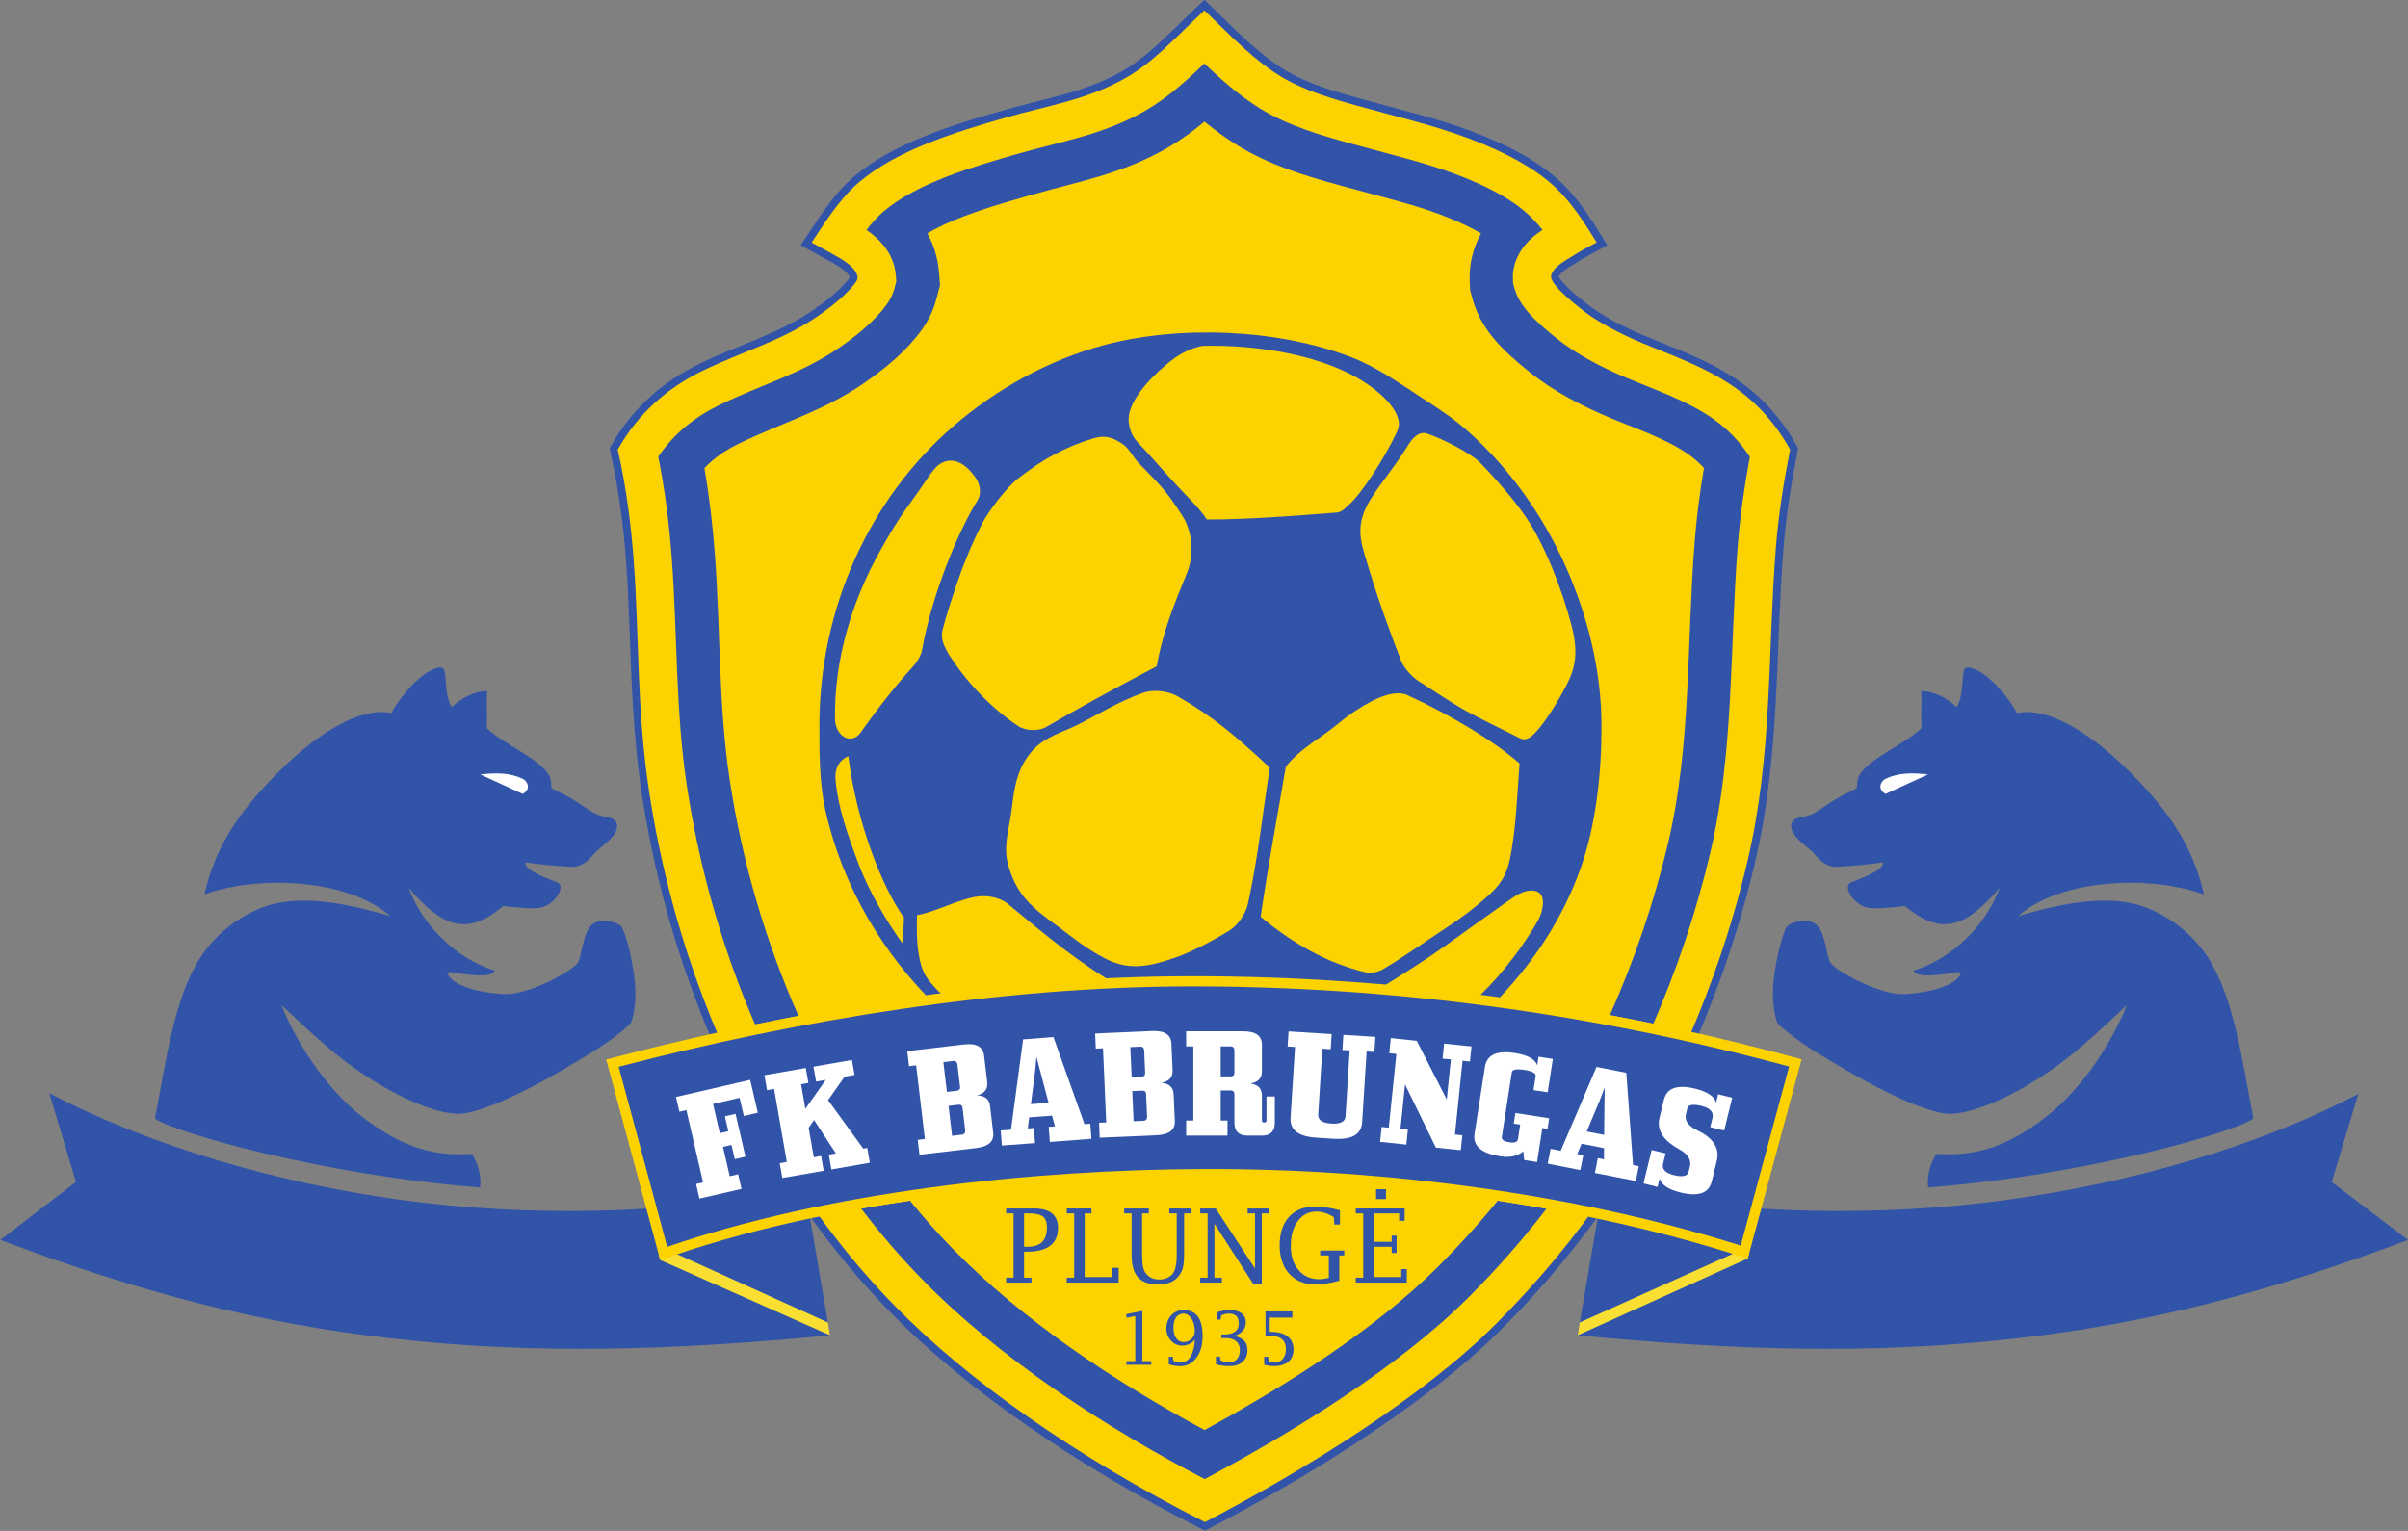
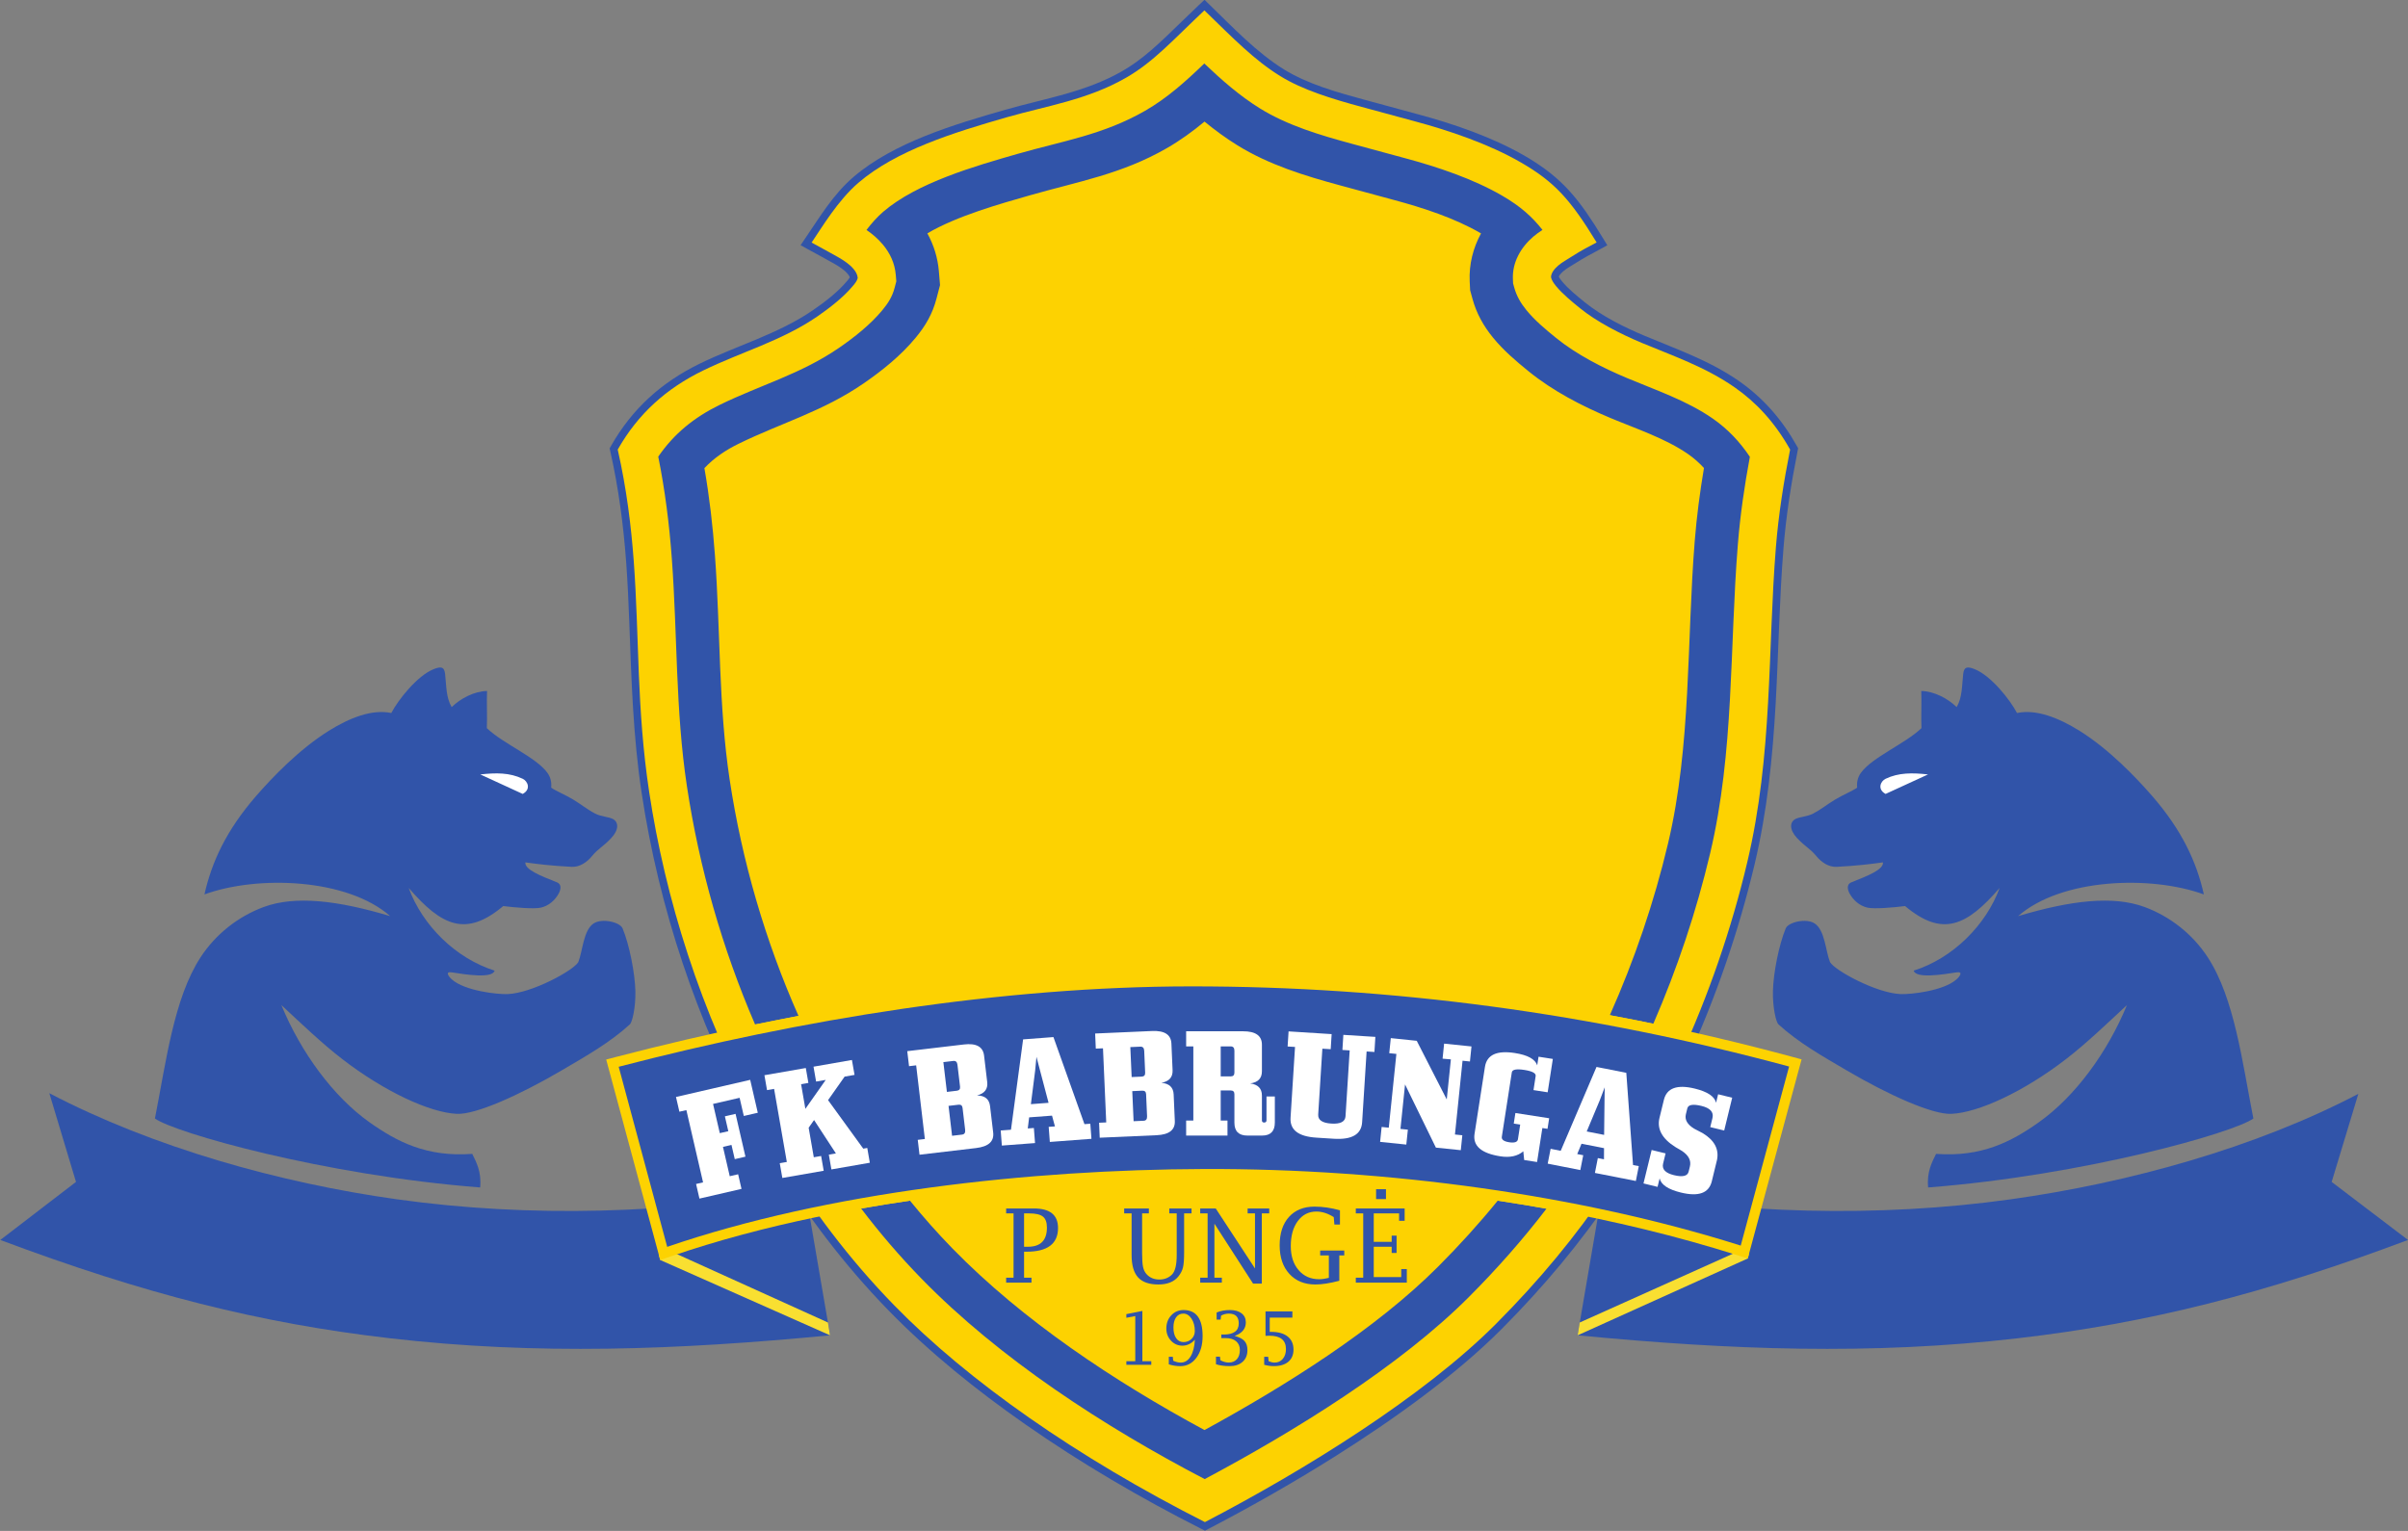
<svg xmlns="http://www.w3.org/2000/svg" width="567pt" height="360.6pt" viewBox="0 0 567 360.6" version="1.1">
  <rect x="0" y="0" width="567" height="360.6" fill="#808080" stroke="none" />
  <defs>
    <clipPath id="clip1">
      <path d="M 143 0 L 424 0 L 424 360.602 L 143 360.602 Z M 143 0 " />
    </clipPath>
  </defs>
  <g id="surface1">
    <g clip-path="url(#clip1)" clip-rule="nonzero">
      <path style=" stroke:none;fill-rule:evenodd;fill:rgb(19.214%,32.935%,66.209%);fill-opacity:1;" d="M 367.047 65.141 C 367.219 65.543 367.52 65.922 367.781 66.246 C 369.238 68.031 371.363 69.738 373.156 71.191 C 377.191 74.469 382.484 77.094 387.285 79.109 C 395.004 82.344 402.539 84.926 409.492 89.77 C 415.23 93.766 419.672 98.926 423.078 105.012 L 423.398 105.59 L 423.27 106.242 C 421.77 113.793 420.566 121.418 419.949 129.098 C 418.973 141.27 418.789 153.488 418.109 165.68 C 417.395 178.422 416.121 191.031 413.172 203.473 C 409.371 219.523 403.953 235.152 397.09 250.148 C 392.176 260.871 386.605 271.223 380.039 281.027 C 372.305 292.574 363.336 303.254 353.527 313.094 C 348.016 318.621 341.922 323.68 335.699 328.387 C 328.879 333.547 321.773 338.363 314.547 342.926 C 304.801 349.066 294.758 354.793 284.547 360.109 L 283.727 360.539 L 282.902 360.121 C 268.559 352.855 254.57 344.672 241.383 335.461 C 229.996 327.512 218.922 318.617 209.215 308.656 C 198.797 297.965 189.812 286.086 182.047 273.348 C 180.32 270.52 178.781 267.59 177.191 264.684 C 164.062 240.645 155.176 213.863 151.086 186.785 C 149.047 173.332 148.684 160.105 148.176 146.555 C 148.004 141.816 147.785 137.074 147.438 132.344 C 146.785 123.547 145.641 114.895 143.699 106.285 L 143.547 105.605 L 143.891 105 C 148.863 96.254 155.762 90.055 164.773 85.652 C 173.594 81.348 183.297 78.656 191.438 73.051 C 194.18 71.164 197.309 68.773 199.438 66.207 C 199.637 65.965 199.934 65.641 200.109 65.32 C 200.004 65.016 199.789 64.73 199.594 64.496 C 198.805 63.555 197.555 62.766 196.504 62.156 C 194.434 60.965 192.316 59.863 190.23 58.707 L 188.512 57.75 L 189.617 56.121 C 193.09 51.02 196.215 45.758 200.965 41.684 C 210.449 33.543 224.742 29.289 236.672 25.867 C 246.129 23.156 255.551 21.742 264.242 16.754 C 265.379 16.105 266.469 15.395 267.527 14.633 C 269.992 12.863 272.254 10.824 274.461 8.738 C 277.109 6.223 279.699 3.637 282.363 1.129 L 283.617 -0.047 L 284.848 1.152 C 290.285 6.434 295.906 12.375 302.379 16.383 C 307.852 19.773 314.906 21.766 321.09 23.441 C 325.305 24.586 329.516 25.742 333.73 26.875 C 342.27 29.168 351.449 32.309 359.121 36.766 C 368.164 42.016 372.047 47.27 377.48 56.16 L 378.465 57.77 L 376.812 58.676 C 374.871 59.734 372.996 60.691 371.129 61.895 C 370.141 62.535 368.945 63.16 368.059 63.922 C 367.812 64.133 367.199 64.738 367.047 65.141 Z M 367.047 65.141 " />
    </g>
    <path style=" stroke:none;fill-rule:evenodd;fill:rgb(99.219%,82.422%,0.392%);fill-opacity:1;" d="M 145.453 105.891 C 150.258 97.43 156.883 91.508 165.562 87.27 C 174.461 82.926 184.129 80.27 192.461 74.531 C 195.281 72.59 198.629 70 200.82 67.352 C 201.324 66.742 201.77 66.234 201.969 65.48 C 201.898 64.629 201.465 63.93 200.973 63.344 C 200.105 62.305 198.82 61.422 197.398 60.598 C 195.32 59.398 193.266 58.336 191.105 57.133 C 193.477 53.648 197.289 47.199 202.129 43.047 C 210.996 35.445 224.488 31.23 237.164 27.594 C 246.363 24.957 256.051 23.531 265.137 18.312 C 271.691 14.551 276.309 9.293 283.594 2.441 C 290.484 9.133 295.328 14.129 301.434 17.91 C 306.742 21.199 313.656 23.289 320.621 25.18 C 324.938 26.348 329.277 27.539 333.266 28.609 C 341.004 30.688 350.562 33.871 358.219 38.32 C 366.129 42.914 369.789 47.023 375.949 57.098 C 373.992 58.168 372.504 58.871 370.156 60.387 C 368.977 61.148 367.797 61.777 366.891 62.559 C 365.859 63.441 365.172 64.477 365.215 65.344 C 365.406 66.059 365.805 66.668 366.387 67.379 C 367.871 69.199 370.254 71.152 372.023 72.586 C 375.906 75.738 381.34 78.562 386.59 80.766 C 393.742 83.766 401.438 86.348 408.465 91.246 C 413.438 94.707 417.879 99.402 421.508 105.891 C 419.988 113.539 418.777 121.227 418.156 128.953 C 416.219 153.133 417.422 177.742 411.426 203.059 C 407.672 218.914 402.32 234.395 395.449 249.402 C 390.664 259.852 385.215 270.074 378.547 280.027 C 371.223 290.961 362.469 301.578 352.254 311.824 C 335.258 328.875 307.266 346.258 283.715 358.516 C 253.715 343.316 227.984 325.344 210.504 307.402 C 199.855 296.477 191.051 284.668 183.586 272.414 C 181.848 269.57 180.344 266.707 178.77 263.82 C 164.836 238.309 156.605 211.309 152.855 186.516 C 149.879 166.832 150.547 150.047 149.23 132.211 C 148.609 123.809 147.547 115.172 145.453 105.891 Z M 145.453 105.891 " />
    <path style=" stroke:none;fill-rule:evenodd;fill:rgb(19.214%,32.935%,66.209%);fill-opacity:1;" d="M 204.027 54.16 C 205.441 55.133 206.746 56.242 207.863 57.578 C 209.59 59.637 210.695 62.027 210.922 64.727 L 211.051 66.262 L 210.66 67.754 C 210.094 69.918 209.129 71.406 207.738 73.086 C 204.934 76.469 201.172 79.445 197.555 81.934 C 188.602 88.094 179.027 90.695 169.504 95.344 C 163.438 98.305 158.684 102.176 154.996 107.559 C 156.594 115.488 157.594 123.461 158.191 131.551 C 159.52 149.527 159.031 167.246 161.742 185.172 C 164.641 204.352 170.062 223.391 177.797 241.309 C 181.195 240.609 184.605 239.934 188.02 239.289 C 180.172 221.586 174.691 202.703 171.812 183.652 C 169.172 166.211 169.645 148.375 168.344 130.801 C 167.84 123.914 167.047 117.059 165.863 110.262 C 168.145 107.855 170.836 106.027 173.969 104.496 C 184.09 99.559 193.789 96.891 203.328 90.32 C 207.773 87.262 212.129 83.754 215.578 79.582 C 217.938 76.738 219.566 73.941 220.512 70.332 L 221.344 67.152 L 221.07 63.875 C 220.805 60.691 219.863 57.695 218.363 54.965 C 225.359 50.832 235.609 47.984 242.449 46.02 C 253.922 42.734 264.047 41.043 274.68 34.938 C 277.898 33.09 280.836 30.957 283.621 28.641 C 286.07 30.648 288.621 32.523 291.34 34.207 C 298.805 38.832 307.191 41.398 315.602 43.68 C 319.836 44.824 324.059 45.984 328.297 47.121 C 335.059 48.938 342.516 51.367 348.594 54.895 C 348.637 54.922 348.684 54.949 348.73 54.977 C 346.871 58.391 345.879 62.238 346.062 66.242 L 346.164 68.359 L 346.723 70.398 C 347.656 73.812 349.305 76.766 351.531 79.496 C 354.008 82.531 356.922 85.016 359.945 87.469 C 365.641 92.094 372.43 95.609 379.172 98.441 C 385.156 100.953 392.188 103.266 397.512 106.973 C 398.887 107.934 400.117 109.027 401.223 110.238 C 400.266 115.934 399.512 121.664 399.051 127.422 C 397.16 150.988 398.254 175.523 392.773 198.637 C 389.48 212.527 384.863 226.078 379.062 239.117 C 382.48 239.754 385.895 240.426 389.301 241.129 C 394.922 228.168 399.422 214.742 402.68 200.984 C 408.367 176.988 407.246 152.609 409.203 128.234 C 409.758 121.309 410.762 114.426 412.031 107.598 C 409.695 104.094 406.855 101.074 403.336 98.617 C 397.199 94.348 389.953 91.922 383.113 89.051 C 377.328 86.625 371.23 83.516 366.359 79.562 C 363.93 77.59 361.406 75.492 359.426 73.059 C 358.102 71.438 357.102 69.746 356.547 67.715 L 356.281 66.758 L 356.238 65.766 C 356.051 61.801 358.109 58.254 361.039 55.738 C 361.746 55.129 362.465 54.629 363.199 54.152 C 360.773 51.07 358.039 48.605 353.711 46.09 C 346.891 42.129 338.516 39.324 330.934 37.285 C 326.715 36.152 322.488 34.996 318.27 33.852 C 310.941 31.863 303.191 29.57 296.699 25.551 C 291.895 22.574 287.652 18.848 283.57 14.953 C 279.27 19.102 274.855 23.094 269.609 26.105 C 259.766 31.758 250.238 33.195 239.641 36.234 C 229.547 39.129 215.949 43.031 207.98 49.867 C 206.547 51.098 205.242 52.574 204.027 54.16 Z M 202.77 284.656 C 207.152 290.418 211.863 295.926 216.938 301.133 C 235.367 320.051 260.062 336.074 283.664 348.387 C 304.754 337.148 329.594 321.828 345.887 305.48 C 352.402 298.949 358.531 292.023 364.141 284.699 C 360.324 284.016 356.496 283.383 352.664 282.805 C 348.273 288.207 343.59 293.367 338.676 298.293 C 323.863 313.156 302.59 326.465 283.621 336.836 C 262.473 325.418 240.848 311.082 224.23 294.027 C 220.734 290.438 217.414 286.688 214.262 282.805 C 210.434 283.363 206.598 283.98 202.77 284.656 Z M 202.77 284.656 " />
-     <path style=" stroke:none;fill-rule:evenodd;fill:rgb(19.214%,32.935%,66.209%);fill-opacity:1;" d="M 318.129 84.121 C 324.176 86.465 329.172 90.031 334.531 93.527 C 338.453 96.082 342.176 98.48 345.656 101.582 C 356.109 110.891 364.445 122.977 369.859 136.215 C 374.27 146.992 377.094 158.785 377.094 171.125 C 377.094 182.32 375.773 194.363 372.203 204.414 C 368.027 216.164 361.598 225.895 353.324 234.754 C 336.465 252.801 311.445 263.219 284.922 263.219 C 260.035 263.219 237.254 253.297 220.672 237.129 C 207.965 224.738 198.41 208.906 194.371 190.938 C 192.945 184.594 192.938 177.699 192.938 170.93 C 192.938 143.059 204.84 117.488 224.266 100.566 C 234.328 91.805 246.715 84.828 259.973 81.281 C 277.805 76.512 301.004 77.488 318.129 84.121 Z M 318.129 84.121 " />
    <path style=" stroke:none;fill-rule:evenodd;fill:rgb(99.219%,82.422%,0.392%);fill-opacity:1;" d="M 230.215 117.793 C 225.449 125.348 219.277 140.664 217.09 153.191 C 216.93 154.074 216.258 155.586 214.871 157.113 C 210.785 161.617 206.801 166.676 202.59 172.617 C 201.855 173.648 200.84 174.062 199.852 173.945 C 198.211 173.754 196.641 171.945 196.609 169.234 C 196.461 156.043 200.148 142.352 207.32 129.586 C 208.52 127.449 210.07 124.734 211.891 121.969 C 213.355 119.746 215.047 117.492 216.469 115.473 C 218.027 113.258 218.941 111.621 220.43 110.035 C 221.477 108.922 223.387 108.016 225.438 108.777 C 227.355 109.488 228.547 110.969 229.492 112.203 C 231.055 114.234 231.004 116.547 230.215 117.793 Z M 230.215 117.793 " />
    <path style=" stroke:none;fill-rule:evenodd;fill:rgb(99.219%,82.422%,0.392%);fill-opacity:1;" d="M 257.449 103.25 C 250.617 105.344 245.516 108.195 239.762 112.664 C 237.059 114.758 232.758 120.34 231.211 123.398 C 228.629 128.48 226.727 133.227 225.023 138.305 C 224.004 141.352 222.902 144.629 221.922 148.414 C 221.371 150.512 222.469 152.609 223.621 154.449 C 227.758 160.914 233.641 166.957 239.742 171.012 C 241.594 172.242 244.648 172.195 246.191 171.305 C 253.539 167.055 262.266 162.207 272.355 156.945 C 273.684 149.316 276.285 142.707 279.57 134.754 C 280.203 133.219 280.699 130.68 280.527 128.195 C 280.355 125.715 279.52 123.285 278.695 121.977 C 277.402 119.918 275.902 117.613 274.328 115.695 C 272.305 113.23 270.156 111.211 268.172 109.125 C 266.848 107.73 265.891 105.688 264.523 104.727 C 262.176 103.078 260.309 102.375 257.449 103.25 Z M 257.449 103.25 " />
    <path style=" stroke:none;fill-rule:evenodd;fill:rgb(99.219%,82.422%,0.392%);fill-opacity:1;" d="M 277.492 164.109 C 275.305 162.832 271.785 162.211 268.977 163.238 C 263.156 165.371 258.879 168.082 254.145 170.52 C 251.305 171.98 248.898 172.566 245.797 174.504 C 243.719 175.801 242.031 177.871 240.953 179.844 C 239.91 181.754 239.449 183.574 239.203 184.504 C 238.613 187.102 238.465 188.543 238.273 190.238 C 237.82 194.211 236.355 198.562 237.117 202.523 C 237.426 204.113 238.027 206.031 238.949 207.91 C 239.809 209.656 241.066 211.371 242.406 212.754 C 244.621 215.035 246.93 216.57 249.703 218.664 C 252.652 220.898 255.871 223.52 260.316 225.816 C 266.148 228.832 271.219 227.48 277.051 225.441 C 280.254 224.32 285.145 221.848 289.379 219.25 C 291.512 217.941 293.281 215.312 293.855 212.867 C 296.215 202.082 297.535 190.094 298.977 180.797 C 290.367 172.77 285.449 168.746 277.492 164.109 Z M 277.492 164.109 " />
-     <path style=" stroke:none;fill-rule:evenodd;fill:rgb(99.219%,82.422%,0.392%);fill-opacity:1;" d="M 296.836 215.949 C 298.566 204.055 300.73 192.523 302.762 180.629 C 305.355 177.086 309.703 174.574 313.18 171.945 C 315.129 170.477 316.57 169.141 318.512 167.844 C 321.434 165.902 327.547 161.965 331.406 163.73 C 341.633 168.406 352.297 174.891 357.801 179.832 C 357.18 188.211 356.969 194.996 355.617 201.93 C 354.52 207.559 352.133 209.582 347.934 213.117 C 344.727 215.82 341.059 218.184 337.246 220.734 C 333.438 223.285 329.484 226.023 325.715 228.27 C 324.609 228.926 322.844 229.328 321.598 229.031 C 311.969 226.766 303.867 221.742 296.836 215.949 Z M 296.836 215.949 " />
    <path style=" stroke:none;fill-rule:evenodd;fill:rgb(99.219%,82.422%,0.392%);fill-opacity:1;" d="M 331.695 104.656 C 327.867 110.758 325.672 112.953 322.754 117.539 C 318.867 123.664 320.508 127.855 321.734 132.012 C 324.199 140.379 326.84 147.656 329.93 155.719 C 330.387 156.918 332.148 159.227 333.988 160.402 C 337.555 162.684 341.27 165.199 344.441 167.012 C 348.797 169.492 352.594 171.18 357.812 173.859 C 358.961 174.445 359.938 174.047 360.977 173.094 C 362.996 171.238 365.66 167.18 367.922 163.113 C 370.34 158.75 372.102 155.137 370.023 147.254 C 367.766 138.684 363.754 128.348 359.285 121.773 C 356.422 117.551 351.887 112.426 348.371 108.84 C 346.434 106.867 339.93 103.438 336.004 102.113 C 334.199 101.504 332.699 103.055 331.695 104.656 Z M 331.695 104.656 " />
    <path style=" stroke:none;fill-rule:evenodd;fill:rgb(99.219%,82.422%,0.392%);fill-opacity:1;" d="M 317.602 118.93 C 320.445 116.426 325.711 108.434 328.703 102.219 C 329.391 100.801 329.684 99.832 329.051 98.113 C 327.992 95.25 324.984 92.668 322.871 91.121 C 312.422 83.473 295.598 81.145 283.09 81.465 C 280.691 81.977 278.211 83.016 275.734 84.973 C 271.547 88.281 267.66 92.363 266.195 96.371 C 265.098 99.375 266.289 102.109 267.238 103.387 C 267.855 104.223 268.785 105.125 269.926 106.371 C 271.395 107.977 273.219 110.055 275.188 112.25 C 279.434 116.984 282.371 119.551 284.172 122.355 C 293.105 122.391 304.684 121.535 314.617 120.73 C 316.004 120.621 316.605 119.801 317.602 118.93 Z M 317.602 118.93 " />
-     <path style=" stroke:none;fill-rule:evenodd;fill:rgb(99.219%,82.422%,0.392%);fill-opacity:1;" d="M 199.746 178.098 C 201.711 193.914 207.852 209.277 212.859 216.125 C 212.82 218.52 212.504 219.777 212.469 222.172 C 208.816 217.082 204.57 210.012 201.977 203.016 C 199.629 196.684 197.422 190.602 196.762 183.957 C 196.379 180.066 198.402 178.746 199.746 178.098 Z M 199.746 178.098 " />
    <path style=" stroke:none;fill-rule:evenodd;fill:rgb(99.219%,82.422%,0.392%);fill-opacity:1;" d="M 215.922 215.539 C 215.84 219.238 215.852 221.934 216.309 224.648 C 216.578 226.281 217.039 228.617 218.398 230.488 C 220.41 233.258 222.516 234.855 224.52 236.809 C 232.805 244.875 241.848 249.145 249.828 253.012 C 256.426 256.211 261.73 254.934 269.738 251.922 C 269.469 246.555 266.699 239.93 264.41 232.82 C 253.789 226.664 246.559 220.555 237.277 212.867 C 235.805 211.645 233.004 210.816 230.309 211.148 C 225.836 211.703 219.887 214.977 215.922 215.539 Z M 215.922 215.539 " />
    <path style=" stroke:none;fill-rule:evenodd;fill:rgb(99.219%,82.422%,0.392%);fill-opacity:1;" d="M 354.777 212.438 C 350.742 215.254 344.484 219.781 340.66 222.527 C 335.859 225.973 330.254 229.508 325.426 232.5 C 324.09 233.332 322.645 233.953 321.656 234.953 C 319.445 237.191 319.648 236.973 317.031 240.27 C 314.246 243.781 311.629 247.262 309.344 251.055 C 308.906 251.785 311.055 253.898 313.258 254.336 C 315.066 254.695 317.945 254.359 320.598 253.336 C 331.805 248.059 340.766 241.941 348.414 234.531 C 354.023 229.094 358.926 222.488 362.203 216.703 C 363.223 214.895 364.105 211.113 362.148 210.109 C 361.102 209.574 359.672 209.641 357.996 210.395 C 356.996 210.848 355.914 211.641 354.777 212.438 Z M 354.777 212.438 " />
    <path style=" stroke:none;fill-rule:evenodd;fill:rgb(99.219%,82.422%,0.392%);fill-opacity:1;" d="M 266.852 258.324 C 271.117 259.539 279.539 260.469 284.047 260.637 C 291.52 260.914 298.703 259.871 306.238 258.059 C 308.094 257.613 308.516 256.727 306.953 256.293 C 301.016 254.656 293.184 253.703 286.402 253.555 C 279.461 253.402 272.547 254.609 266.504 255.906 C 263.695 256.508 264.551 257.668 266.852 258.324 Z M 266.852 258.324 " />
    <path style=" stroke:none;fill-rule:evenodd;fill:rgb(19.214%,32.935%,66.209%);fill-opacity:1;" d="M 11.613 257.492 C 36.086 270.301 65.926 278.633 93.465 282.484 C 125.078 286.902 157.555 285.828 189.629 280.457 L 195.465 314.516 C 159.379 317.992 126.379 319.211 91.809 315.215 C 61.102 311.664 33.902 304.75 0.07 292.062 L 17.895 278.387 Z M 11.613 257.492 " />
    <path style=" stroke:none;fill-rule:evenodd;fill:rgb(19.214%,32.935%,66.209%);fill-opacity:1;" d="M 555.309 257.645 C 530.84 270.453 501.004 278.637 473.465 282.484 C 441.844 286.902 409.371 285.828 377.297 280.457 L 371.465 314.516 C 407.547 317.992 440.547 319.211 475.113 315.215 C 505.82 311.664 533.172 304.75 567.004 292.062 L 549.027 278.387 Z M 555.309 257.645 " />
    <path style=" stroke:none;fill-rule:evenodd;fill:rgb(97.656%,87.5%,19.214%);fill-opacity:1;" d="M 155.488 293.625 L 194.953 311.504 L 195.445 314.52 L 155.461 296.785 L 155.109 295.5 Z M 155.488 293.625 " />
    <path style=" stroke:none;fill-rule:evenodd;fill:rgb(97.656%,87.5%,19.214%);fill-opacity:1;" d="M 411.434 293.777 L 371.969 311.504 L 371.477 314.52 L 411.535 296.426 L 411.789 295.488 Z M 411.434 293.777 " />
    <path style=" stroke:none;fill-rule:evenodd;fill:rgb(99.219%,82.422%,0.392%);fill-opacity:1;" d="M 155.461 296.785 L 142.738 249.559 L 145.074 248.949 C 166.898 243.266 189.062 238.656 211.371 235.359 C 234.195 231.984 257.363 229.949 280.449 229.938 C 328.23 229.91 375.777 236.43 421.895 248.898 L 424.211 249.523 L 411.535 296.426 L 409.152 295.668 C 380.438 286.582 349.633 281.379 319.637 279.078 C 307.633 278.156 295.59 277.703 283.551 277.746 C 264.73 277.809 245.82 278.906 227.129 281.105 C 203.906 283.84 180.027 288.344 157.883 295.953 Z M 155.461 296.785 " />
    <path style=" stroke:none;fill-rule:evenodd;fill:rgb(19.214%,32.935%,66.209%);fill-opacity:1;" d="M 157.102 293.684 L 145.68 251.266 C 188.609 240.086 235.965 232.359 280.449 232.332 C 327.805 232.305 375.027 238.707 421.27 251.211 L 409.879 293.387 C 372.105 281.434 326.68 275.203 283.547 275.348 C 242.426 275.488 194.781 280.742 157.102 293.684 Z M 157.102 293.684 " />
    <path style=" stroke:none;fill-rule:evenodd;fill:rgb(19.214%,32.935%,66.209%);fill-opacity:1;" d="M 36.48 263.453 C 41.043 266.773 76.152 276.82 113.062 279.695 C 113.414 275.996 112.152 273.734 111.195 271.785 C 100.531 272.57 93.539 268.984 86.941 264.297 C 78.465 258.27 70.832 247.875 66.254 236.738 C 70.965 241.117 75.816 245.773 80.609 249.469 C 90.426 257.039 101.129 262.066 107.59 262.355 C 112.012 262.551 122.172 258.027 132.172 252.168 C 138.031 248.73 143.594 245.59 148.316 241.277 C 148.879 240.766 149.699 237.246 149.609 233.449 C 149.504 229.18 148.215 222.586 146.598 218.668 C 145.996 217.207 141.738 216.18 139.746 217.531 C 137.367 219.145 137.219 223.934 136.172 226.613 C 135.012 228.598 125.301 233.895 119.586 234.145 C 117.152 234.254 109.469 233.398 106.422 230.715 C 105.652 230.039 104.695 228.77 106.371 229.031 C 109.801 229.574 115.961 230.523 116.465 228.621 C 107.277 225.738 99.43 217.91 96.234 209.148 C 104.023 218.164 109.715 220.773 118.496 213.414 C 121.172 213.754 125.738 214.148 127.324 213.793 C 129.215 213.371 130.719 212.027 131.574 210.422 C 131.98 209.66 132.387 208.316 131.129 207.816 C 127.176 206.25 123.527 204.809 123.703 203.125 C 126.434 203.504 129.859 203.934 134.602 204.176 C 136.496 204.27 138.211 203.078 139.367 201.676 C 140.961 199.754 141.969 199.488 143.93 197.391 C 145.77 195.422 145.68 193.637 144.32 192.91 C 143.355 192.398 141.508 192.348 140.148 191.637 C 138.246 190.645 136.871 189.473 134.93 188.305 C 133.164 187.242 131.031 186.383 129.781 185.527 C 129.91 184.332 129.656 183.078 128.902 182.039 C 126.215 178.324 118.539 175.238 114.633 171.508 C 114.754 168.891 114.566 165.371 114.684 162.754 C 111.684 162.805 108.441 164.504 106.352 166.547 C 105.012 164.285 105.117 161.535 104.801 158.699 C 104.609 156.984 103.734 156.961 102.074 157.629 C 98.254 159.164 93.785 164.797 92.137 167.941 C 87.578 166.984 82.309 169.082 77.414 172.137 C 70.484 176.465 64.141 183.07 60.273 187.527 C 53.246 195.625 49.848 203.074 48.141 210.672 C 60.668 206.102 81.762 206.879 91.879 215.785 C 79.551 212.098 69.539 210.883 62.09 213.637 C 56.102 215.852 50.762 220.027 47.191 225.535 C 40.922 235.195 39.098 250.18 36.48 263.453 Z M 36.48 263.453 " />
    <path style=" stroke:none;fill-rule:evenodd;fill:rgb(100%,100%,100%);fill-opacity:1;" d="M 113.09 182.41 L 123.078 187 C 125.09 185.922 124.285 184.004 123.078 183.434 C 119.973 181.957 116.781 182.004 113.09 182.41 Z M 113.09 182.41 " />
    <path style=" stroke:none;fill-rule:evenodd;fill:rgb(19.214%,32.935%,66.209%);fill-opacity:1;" d="M 530.59 263.453 C 526.031 266.773 490.922 276.82 454.008 279.695 C 453.66 275.996 454.922 273.734 455.879 271.785 C 466.539 272.57 473.535 268.984 480.133 264.297 C 488.613 258.27 496.246 247.875 500.82 236.738 C 496.109 241.117 491.254 245.773 486.465 249.469 C 476.648 257.039 465.949 262.066 459.48 262.355 C 455.059 262.551 444.898 258.027 434.906 252.168 C 429.047 248.73 423.48 245.59 418.758 241.277 C 418.195 240.766 417.371 237.246 417.465 233.449 C 417.566 229.18 418.859 222.586 420.477 218.668 C 421.078 217.207 425.34 216.18 427.324 217.531 C 429.703 219.145 429.855 223.934 430.902 226.613 C 432.062 228.598 441.773 233.895 447.492 234.145 C 449.922 234.254 457.602 233.398 460.652 230.715 C 461.422 230.039 462.379 228.77 460.703 229.031 C 457.27 229.574 451.117 230.523 450.609 228.621 C 459.797 225.738 467.641 217.91 470.84 209.148 C 463.051 218.164 457.355 220.773 448.578 213.414 C 445.902 213.754 441.336 214.148 439.754 213.793 C 437.863 213.371 436.355 212.027 435.496 210.422 C 435.094 209.66 434.684 208.316 435.949 207.816 C 439.895 206.25 443.547 204.809 443.371 203.125 C 440.637 203.504 437.215 203.934 432.469 204.176 C 430.574 204.27 428.867 203.078 427.711 201.676 C 426.113 199.754 425.102 199.488 423.141 197.391 C 421.301 195.422 421.395 193.637 422.754 192.91 C 423.719 192.398 425.566 192.348 426.926 191.637 C 428.824 190.645 430.203 189.473 432.145 188.305 C 433.91 187.242 436.039 186.383 437.297 185.527 C 437.164 184.332 437.414 183.078 438.172 182.039 C 440.863 178.324 448.535 175.238 452.438 171.508 C 452.324 168.891 452.504 165.371 452.391 162.754 C 455.387 162.805 458.633 164.504 460.723 166.547 C 462.059 164.285 461.953 161.535 462.27 158.699 C 462.465 156.984 463.34 156.961 464.996 157.629 C 468.824 159.164 473.289 164.797 474.934 167.941 C 479.496 166.984 484.762 169.082 489.66 172.137 C 496.59 176.465 502.93 183.07 506.797 187.527 C 513.824 195.625 517.227 203.074 518.934 210.672 C 506.406 206.102 485.312 206.879 475.195 215.785 C 487.523 212.098 497.535 210.883 504.98 213.637 C 510.973 215.852 516.309 220.027 519.883 225.535 C 526.152 235.195 527.977 250.18 530.59 263.453 Z M 530.59 263.453 " />
    <path style=" stroke:none;fill-rule:evenodd;fill:rgb(100%,100%,100%);fill-opacity:1;" d="M 453.984 182.41 L 443.992 187 C 441.988 185.922 442.789 184.004 443.992 183.434 C 447.102 181.957 450.297 182.004 453.984 182.41 Z M 453.984 182.41 " />
    <path style=" stroke:none;fill-rule:evenodd;fill:rgb(19.214%,32.935%,66.209%);fill-opacity:1;" d="M 241.133 294.828 L 241.133 300.945 L 242.879 300.945 L 242.879 302.113 L 236.91 302.113 L 236.91 300.945 L 238.656 300.945 L 238.656 285.801 L 236.91 285.801 L 236.91 284.645 L 243.453 284.645 C 245.352 284.645 246.77 285.027 247.715 285.797 C 248.66 286.562 249.129 287.715 249.129 289.246 C 249.129 291.102 248.508 292.496 247.27 293.43 C 246.035 294.363 244.172 294.828 241.688 294.828 Z M 241.133 293.66 L 242.047 293.66 C 243.535 293.66 244.652 293.281 245.398 292.527 C 246.145 291.77 246.512 290.645 246.512 289.141 C 246.512 287.91 246.199 287.051 245.566 286.551 C 244.941 286.051 243.844 285.801 242.289 285.801 L 241.133 285.801 Z M 241.133 293.66 " />
-     <path style=" stroke:none;fill-rule:evenodd;fill:rgb(19.214%,32.935%,66.209%);fill-opacity:1;" d="M 263.402 302.113 L 251.184 302.113 L 251.184 300.945 L 252.93 300.945 L 252.93 285.801 L 251.184 285.801 L 251.184 284.645 L 256.996 284.645 L 256.996 285.801 L 255.402 285.801 L 255.402 300.805 L 261.953 300.805 L 261.953 298.621 L 263.402 298.621 Z M 263.402 302.113 " />
    <path style=" stroke:none;fill-rule:evenodd;fill:rgb(19.214%,32.935%,66.209%);fill-opacity:1;" d="M 266.453 285.801 L 264.703 285.801 L 264.703 284.645 L 270.52 284.645 L 270.52 285.801 L 268.926 285.801 L 268.926 295.098 C 268.926 296.609 269.004 297.715 269.145 298.406 C 269.289 299.098 269.566 299.668 269.977 300.117 C 270.738 300.961 271.742 301.379 272.996 301.379 C 274.195 301.379 275.184 300.984 275.965 300.199 C 276.703 299.457 277.074 297.934 277.074 295.617 L 277.074 285.801 L 275.324 285.801 L 275.324 284.645 L 280.566 284.645 L 280.566 285.801 L 278.82 285.801 L 278.82 294.98 C 278.82 296.602 278.73 297.781 278.555 298.523 C 278.379 299.266 278.016 299.973 277.465 300.656 C 276.449 301.918 274.883 302.547 272.758 302.547 C 270.586 302.547 268.988 301.992 267.973 300.875 C 266.961 299.762 266.453 298.008 266.453 295.605 Z M 266.453 285.801 " />
    <path style=" stroke:none;fill-rule:evenodd;fill:rgb(19.214%,32.935%,66.209%);fill-opacity:1;" d="M 295.051 302.336 L 285.953 288.23 L 285.953 300.945 L 287.703 300.945 L 287.703 302.113 L 282.605 302.113 L 282.605 300.945 L 284.352 300.945 L 284.352 285.801 L 282.605 285.801 L 282.605 284.645 L 286.262 284.645 L 295.508 298.773 L 295.508 285.801 L 293.773 285.801 L 293.773 284.645 L 298.859 284.645 L 298.859 285.801 L 297.113 285.801 L 297.113 302.336 Z M 295.051 302.336 " />
    <path style=" stroke:none;fill-rule:evenodd;fill:rgb(19.214%,32.935%,66.209%);fill-opacity:1;" d="M 315.359 301.672 C 313.133 302.258 311.262 302.547 309.738 302.547 C 307.164 302.547 305.121 301.715 303.598 300.051 C 302.078 298.387 301.316 296.145 301.316 293.328 C 301.316 290.488 302.047 288.262 303.504 286.637 C 304.965 285.02 306.969 284.207 309.523 284.207 C 310.488 284.207 311.473 284.281 312.469 284.426 C 313.469 284.57 314.48 284.789 315.512 285.082 L 315.512 288.422 L 314.203 288.422 L 314.051 286.676 C 313.352 286.234 312.664 285.906 311.984 285.691 C 311.301 285.473 310.629 285.367 309.969 285.367 C 308.156 285.367 306.695 286.109 305.59 287.602 C 304.484 289.09 303.934 291.066 303.934 293.52 C 303.934 295.855 304.547 297.738 305.773 299.164 C 307.004 300.594 308.609 301.309 310.609 301.309 C 311.254 301.309 312.016 301.203 312.895 300.988 L 312.895 295.703 L 310.855 295.703 L 310.855 294.547 L 316.527 294.547 L 316.527 295.703 L 315.359 295.703 Z M 315.359 301.672 " />
    <path style=" stroke:none;fill-rule:evenodd;fill:rgb(19.214%,32.935%,66.209%);fill-opacity:1;" d="M 331.254 302.113 L 319.246 302.113 L 319.246 300.945 L 320.992 300.945 L 320.992 285.801 L 319.246 285.801 L 319.246 284.645 L 330.746 284.645 L 330.746 287.547 L 329.438 287.547 L 329.438 285.801 L 323.469 285.801 L 323.469 292.504 L 327.691 292.504 L 327.691 291.043 L 328.848 291.043 L 328.848 295.121 L 327.691 295.121 L 327.691 293.66 L 323.469 293.66 L 323.469 300.805 L 329.945 300.805 L 329.945 298.914 L 331.254 298.914 Z M 331.254 302.113 " />
    <path style=" stroke:none;fill-rule:evenodd;fill:rgb(19.214%,32.935%,66.209%);fill-opacity:1;" d="M 324.02 282.434 L 326.348 282.434 L 326.348 280.105 L 324.02 280.105 Z M 324.02 282.434 " />
    <path style=" stroke:none;fill-rule:evenodd;fill:rgb(19.214%,32.935%,66.209%);fill-opacity:1;" d="M 268.988 308.777 L 268.988 320.621 L 271.09 320.621 L 271.09 321.461 L 265.219 321.461 L 265.219 320.621 L 267.316 320.621 L 267.316 309.98 L 265.219 310.391 L 265.219 309.531 Z M 268.988 308.777 " />
    <path style=" stroke:none;fill-rule:evenodd;fill:rgb(19.214%,32.935%,66.209%);fill-opacity:1;" d="M 281.359 315.559 C 280.93 316.023 280.473 316.371 279.98 316.605 C 279.492 316.84 278.973 316.957 278.422 316.957 C 277.359 316.957 276.465 316.566 275.73 315.789 C 275.004 315.004 274.633 314.051 274.633 312.926 C 274.633 311.672 275.02 310.633 275.797 309.809 C 276.562 308.98 277.531 308.566 278.695 308.566 C 280.191 308.566 281.309 309.078 282.051 310.102 C 282.797 311.121 283.172 312.656 283.172 314.699 C 283.172 316.805 282.68 318.512 281.703 319.82 C 280.73 321.129 279.465 321.785 277.898 321.785 C 277.461 321.785 277.016 321.75 276.566 321.676 C 276.121 321.605 275.672 321.5 275.215 321.359 L 275.215 319.574 L 276.152 319.574 L 276.254 320.508 C 276.559 320.652 276.859 320.758 277.152 320.832 C 277.445 320.906 277.73 320.945 278.012 320.945 C 278.965 320.945 279.734 320.473 280.328 319.523 C 280.914 318.578 281.258 317.258 281.359 315.559 Z M 281.336 313.512 C 281.336 312.348 281.074 311.375 280.555 310.586 C 280.035 309.801 279.391 309.406 278.629 309.406 C 277.91 309.406 277.344 309.699 276.926 310.285 C 276.512 310.871 276.305 311.668 276.305 312.68 C 276.305 313.742 276.516 314.582 276.941 315.195 C 277.363 315.809 277.938 316.117 278.66 316.117 C 279.426 316.117 280.062 315.867 280.57 315.371 C 281.078 314.871 281.336 314.254 281.336 313.512 Z M 281.336 313.512 " />
    <path style=" stroke:none;fill-rule:evenodd;fill:rgb(19.214%,32.935%,66.209%);fill-opacity:1;" d="M 286.32 321.336 L 286.32 319.551 L 287.262 319.551 L 287.363 320.391 C 287.691 320.574 288.02 320.707 288.352 320.797 C 288.684 320.887 289.016 320.934 289.348 320.934 C 290.148 320.934 290.777 320.668 291.246 320.137 C 291.715 319.605 291.945 318.883 291.945 317.973 C 291.945 317.098 291.648 316.414 291.059 315.918 C 290.469 315.422 289.656 315.176 288.617 315.176 L 287.578 315.176 L 287.578 314.336 L 288.137 314.336 C 289.32 314.336 290.211 314.113 290.797 313.676 C 291.387 313.238 291.684 312.578 291.684 311.703 C 291.684 310.938 291.488 310.363 291.102 309.98 C 290.715 309.598 290.129 309.406 289.348 309.406 C 289.027 309.406 288.715 309.449 288.406 309.527 C 288.102 309.605 287.809 309.723 287.523 309.883 L 287.414 310.824 L 286.473 310.824 L 286.473 309.145 C 286.922 308.953 287.406 308.809 287.926 308.711 C 288.449 308.617 289.008 308.566 289.602 308.566 C 290.762 308.566 291.676 308.824 292.348 309.344 C 293.016 309.863 293.352 310.566 293.352 311.465 C 293.352 312.211 293.133 312.852 292.695 313.387 C 292.258 313.922 291.598 314.348 290.715 314.664 C 291.797 314.949 292.566 315.348 293.031 315.859 C 293.496 316.375 293.727 317.09 293.727 318.012 C 293.727 319.168 293.352 320.086 292.598 320.762 C 291.844 321.438 290.828 321.777 289.547 321.777 C 288.922 321.777 288.34 321.738 287.805 321.664 C 287.266 321.594 286.773 321.484 286.32 321.336 Z M 286.32 321.336 " />
    <path style=" stroke:none;fill-rule:evenodd;fill:rgb(19.214%,32.935%,66.209%);fill-opacity:1;" d="M 297.672 321.461 L 297.672 319.578 L 298.609 319.578 L 298.715 320.621 C 299.215 320.836 299.684 320.945 300.109 320.945 C 300.914 320.945 301.562 320.652 302.055 320.066 C 302.547 319.48 302.797 318.711 302.797 317.766 C 302.797 316.711 302.469 315.922 301.816 315.398 C 301.172 314.875 300.191 314.613 298.891 314.613 C 298.652 314.613 298.352 314.625 297.984 314.648 L 297.984 308.887 L 304.312 308.887 L 304.312 310.352 L 298.977 310.352 L 298.977 313.707 L 299.305 313.707 C 300.984 313.707 302.281 314.066 303.199 314.797 C 304.113 315.523 304.574 316.555 304.574 317.883 C 304.574 319.113 304.164 320.07 303.352 320.754 C 302.535 321.434 301.398 321.777 299.934 321.777 C 299.223 321.777 298.465 321.672 297.672 321.461 Z M 297.672 321.461 " />
    <path style=" stroke:none;fill-rule:evenodd;fill:rgb(100%,100%,100%);fill-opacity:1;" d="M 172.238 269.672 L 170.234 270.133 L 171.828 277.047 L 173.805 276.59 L 174.598 280.031 L 164.695 282.316 L 163.902 278.875 L 165.547 278.496 L 161.617 261.473 L 159.973 261.852 L 159.172 258.379 L 176.645 254.348 L 178.434 262.098 L 175.141 262.855 L 174.152 258.578 L 167.898 260.02 L 169.488 266.902 L 171.492 266.441 L 170.684 262.941 L 173.199 262.359 L 175.527 272.441 L 173.012 273.023 Z M 172.238 269.672 " />
    <path style=" stroke:none;fill-rule:evenodd;fill:rgb(100%,100%,100%);fill-opacity:1;" d="M 195.16 271.965 L 196.824 271.676 L 191.684 263.812 L 190.41 265.625 L 191.621 272.582 L 193.348 272.281 L 193.953 275.762 L 184.215 277.457 L 183.605 273.98 L 185.27 273.688 L 182.273 256.477 L 180.609 256.766 L 179.996 253.258 L 189.738 251.559 L 190.348 255.07 L 188.629 255.371 L 189.637 261.18 L 194.434 254.359 L 192.164 254.754 L 191.555 251.246 L 200.598 249.668 L 201.215 253.18 L 198.879 253.586 L 194.98 259.125 L 203.27 270.555 L 204.211 270.391 L 204.812 273.871 L 195.766 275.445 Z M 195.16 271.965 " />
    <path style=" stroke:none;fill-rule:evenodd;fill:rgb(100%,100%,100%);fill-opacity:1;" d="M 224.18 267.523 L 226.527 267.246 C 227.098 267.18 227.34 266.801 227.258 266.109 L 226.652 260.984 C 226.586 260.395 226.262 260.137 225.695 260.203 L 223.348 260.48 Z M 222.129 250.172 L 222.961 257.188 L 225.305 256.91 C 225.879 256.844 226.129 256.512 226.055 255.926 L 225.449 250.801 C 225.367 250.129 225.047 249.828 224.477 249.895 Z M 213.629 247.59 L 226.953 246.016 C 229.883 245.668 231.469 246.543 231.715 248.637 L 232.453 254.859 C 232.648 256.504 231.844 257.559 230.047 258.02 C 231.902 258.047 232.93 258.883 233.121 260.531 L 233.859 266.75 C 234.105 268.844 232.766 270.066 229.84 270.41 L 216.512 271.984 L 216.098 268.48 L 217.773 268.281 L 215.723 250.93 L 214.047 251.129 Z M 213.629 247.59 " />
    <path style=" stroke:none;fill-rule:evenodd;fill:rgb(100%,100%,100%);fill-opacity:1;" d="M 242.738 260.074 L 246.902 259.758 L 244.879 252.09 L 244.051 248.918 L 243.742 252.176 Z M 243.715 269.238 L 235.902 269.828 L 235.633 266.277 L 238.051 266.094 L 240.906 244.816 L 248.047 244.273 L 255.352 264.785 L 256.73 264.68 L 256.996 268.234 L 247.199 268.973 L 246.93 265.422 L 248.402 265.312 L 247.715 262.777 L 242.328 263.184 L 242.004 265.793 L 243.441 265.688 Z M 243.715 269.238 " />
    <path style=" stroke:none;fill-rule:evenodd;fill:rgb(100%,100%,100%);fill-opacity:1;" d="M 266.922 264.09 L 269.281 263.984 C 269.855 263.961 270.129 263.602 270.094 262.906 L 269.867 257.75 C 269.844 257.156 269.547 256.875 268.969 256.898 L 266.609 257.004 Z M 266.152 246.633 L 266.465 253.691 L 268.824 253.586 C 269.398 253.562 269.672 253.25 269.645 252.66 L 269.422 247.504 C 269.387 246.832 269.09 246.504 268.516 246.531 Z M 257.867 243.434 L 271.27 242.844 C 274.215 242.715 275.734 243.703 275.828 245.809 L 276.102 252.066 C 276.176 253.723 275.297 254.715 273.469 255.043 C 275.32 255.207 276.281 256.117 276.355 257.773 L 276.629 264.031 C 276.723 266.137 275.297 267.254 272.352 267.387 L 258.945 267.977 L 258.797 264.449 L 260.48 264.375 L 259.715 246.918 L 258.023 246.992 Z M 257.867 243.434 " />
    <path style=" stroke:none;fill-rule:evenodd;fill:rgb(100%,100%,100%);fill-opacity:1;" d="M 287.434 246.469 L 287.434 253.531 L 289.801 253.531 C 290.371 253.531 290.66 253.234 290.66 252.641 L 290.66 247.484 C 290.66 246.809 290.371 246.469 289.801 246.469 Z M 287.434 263.941 L 289.031 263.941 L 289.031 267.473 L 279.297 267.473 L 279.297 263.941 L 280.988 263.941 L 280.988 246.469 L 279.297 246.469 L 279.297 242.906 L 292.719 242.906 C 295.664 242.906 297.137 243.961 297.137 246.07 L 297.137 252.336 C 297.137 253.992 296.219 254.945 294.379 255.191 C 296.219 255.438 297.137 256.387 297.137 258.047 L 297.137 263.879 C 297.137 264.23 297.312 264.402 297.66 264.402 C 298.027 264.402 298.215 264.23 298.215 263.879 L 298.215 258.262 L 300.18 258.262 L 300.18 264.402 C 300.18 266.449 299.176 267.473 297.172 267.473 L 293.73 267.473 C 291.684 267.473 290.66 266.461 290.66 264.434 L 290.66 257.738 C 290.66 257.145 290.371 256.848 289.801 256.848 L 287.434 256.848 Z M 287.434 263.941 " />
    <path style=" stroke:none;fill-rule:evenodd;fill:rgb(100%,100%,100%);fill-opacity:1;" d="M 317.805 247.414 L 316.09 247.305 L 316.312 243.75 L 323.852 244.227 L 323.629 247.781 L 321.789 247.664 L 320.734 264.336 C 320.555 267.195 318.32 268.492 314.027 268.219 L 309.953 267.961 C 305.723 267.695 303.699 266.129 303.879 263.27 L 304.934 246.598 L 303.188 246.488 L 303.414 242.934 L 313.555 243.574 L 313.336 247.129 L 311.371 247.008 L 310.391 262.512 C 310.309 263.801 311.34 264.512 313.484 264.648 C 315.629 264.781 316.742 264.207 316.824 262.918 Z M 317.805 247.414 " />
    <path style=" stroke:none;fill-rule:evenodd;fill:rgb(100%,100%,100%);fill-opacity:1;" d="M 329.758 265.902 L 331.504 266.082 L 331.137 269.594 L 324.969 268.957 L 325.328 265.445 L 327.008 265.617 L 328.801 248.238 L 327.121 248.066 L 327.484 244.52 L 333.594 245.152 L 340.66 258.969 L 341.633 249.527 L 339.676 249.359 L 340.039 245.816 L 346.484 246.48 L 346.121 250.023 L 344.379 249.844 L 342.59 267.223 L 344.328 267.402 L 343.965 270.914 L 338.102 270.309 L 330.84 255.426 Z M 329.758 265.902 " />
    <path style=" stroke:none;fill-rule:evenodd;fill:rgb(100%,100%,100%);fill-opacity:1;" d="M 356.824 262.16 L 364.773 263.395 L 364.387 265.883 L 363.172 265.695 L 361.926 273.703 L 358.895 273.234 L 358.684 271.18 C 357.348 272.32 355.547 272.711 353.281 272.359 C 348.789 271.66 346.766 269.898 347.203 267.066 L 349.656 251.285 C 350.098 248.453 352.441 247.367 356.691 248.031 C 359.723 248.5 361.48 249.469 361.961 250.93 L 362.273 248.898 L 365.641 249.422 L 364.422 257.281 L 361.086 256.762 L 361.594 253.453 C 361.699 252.785 360.809 252.305 358.93 252.012 C 357.07 251.723 356.09 251.914 355.98 252.582 L 353.629 267.75 C 353.52 268.418 354.094 268.852 355.348 269.047 C 356.629 269.242 357.312 269.008 357.422 268.34 L 357.953 264.883 L 356.438 264.648 Z M 356.824 262.16 " />
    <path style=" stroke:none;fill-rule:evenodd;fill:rgb(100%,100%,100%);fill-opacity:1;" d="M 373.617 266.504 L 377.715 267.312 L 377.805 259.379 L 377.855 256.102 L 376.691 259.16 Z M 372.109 275.598 L 364.43 274.086 L 365.117 270.59 L 367.496 271.059 L 375.922 251.309 L 382.938 252.691 L 384.52 274.406 L 385.879 274.672 L 385.188 278.168 L 375.547 276.273 L 376.234 272.777 L 377.68 273.062 L 377.695 270.438 L 372.391 269.395 L 371.383 271.824 L 372.797 272.102 Z M 372.109 275.598 " />
    <path style=" stroke:none;fill-rule:evenodd;fill:rgb(100%,100%,100%);fill-opacity:1;" d="M 391.605 274.059 C 391.281 275.391 392.133 276.305 394.16 276.797 C 396.211 277.297 397.363 277.02 397.617 275.965 L 397.91 274.773 C 398.254 273.379 397.633 272.156 396.059 271.098 L 394.512 270.184 C 391.367 268.215 390.113 265.918 390.754 263.293 L 391.789 259.055 C 392.469 256.273 394.895 255.391 399.07 256.406 C 402.055 257.137 403.723 258.25 404.074 259.746 L 404.559 257.746 L 407.871 258.555 L 405.988 266.281 L 402.703 265.48 L 403.223 263.363 C 403.566 261.949 402.703 260.992 400.637 260.488 C 398.629 260 397.516 260.191 397.305 261.066 L 396.969 262.438 C 396.652 263.73 397.301 264.867 398.922 265.852 L 400.965 266.922 C 403.695 268.598 404.805 270.691 404.297 273.203 L 403.07 278.242 C 402.391 281.027 399.965 281.91 395.785 280.891 C 392.801 280.164 391.137 279.051 390.785 277.555 L 390.297 279.555 L 386.984 278.746 L 388.906 270.871 L 392.188 271.672 Z M 391.605 274.059 " />
  </g>
</svg>